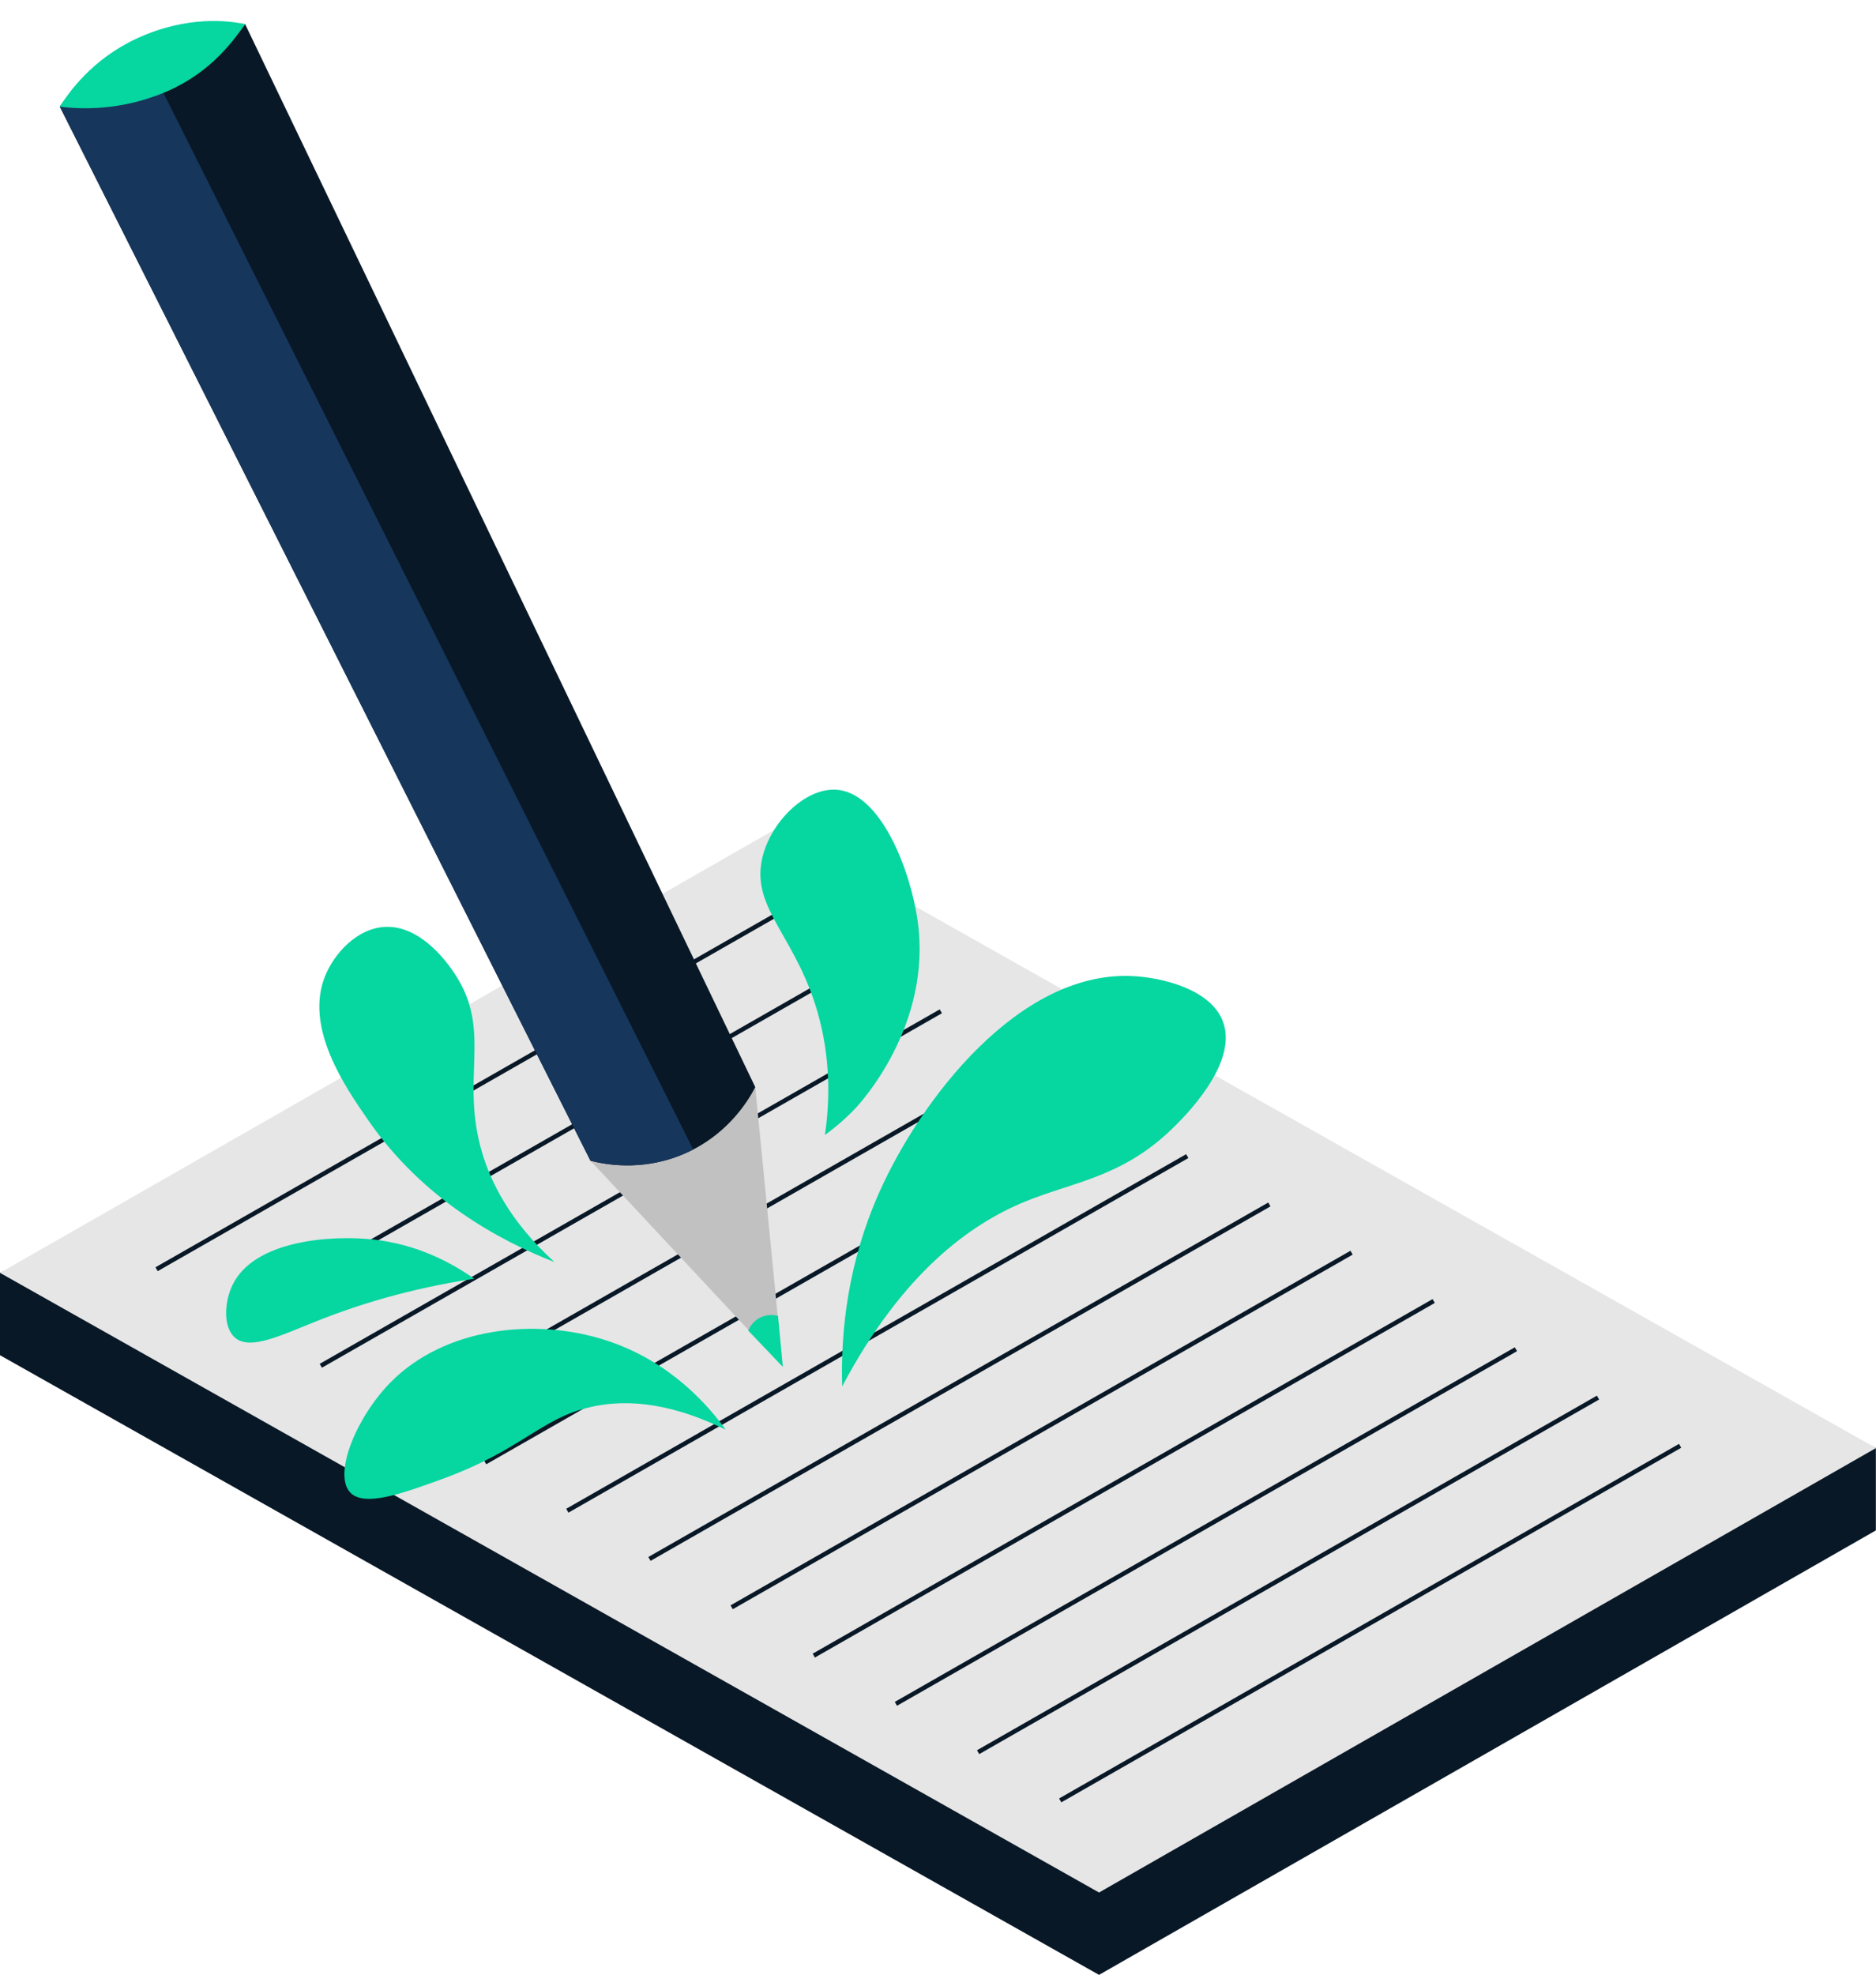
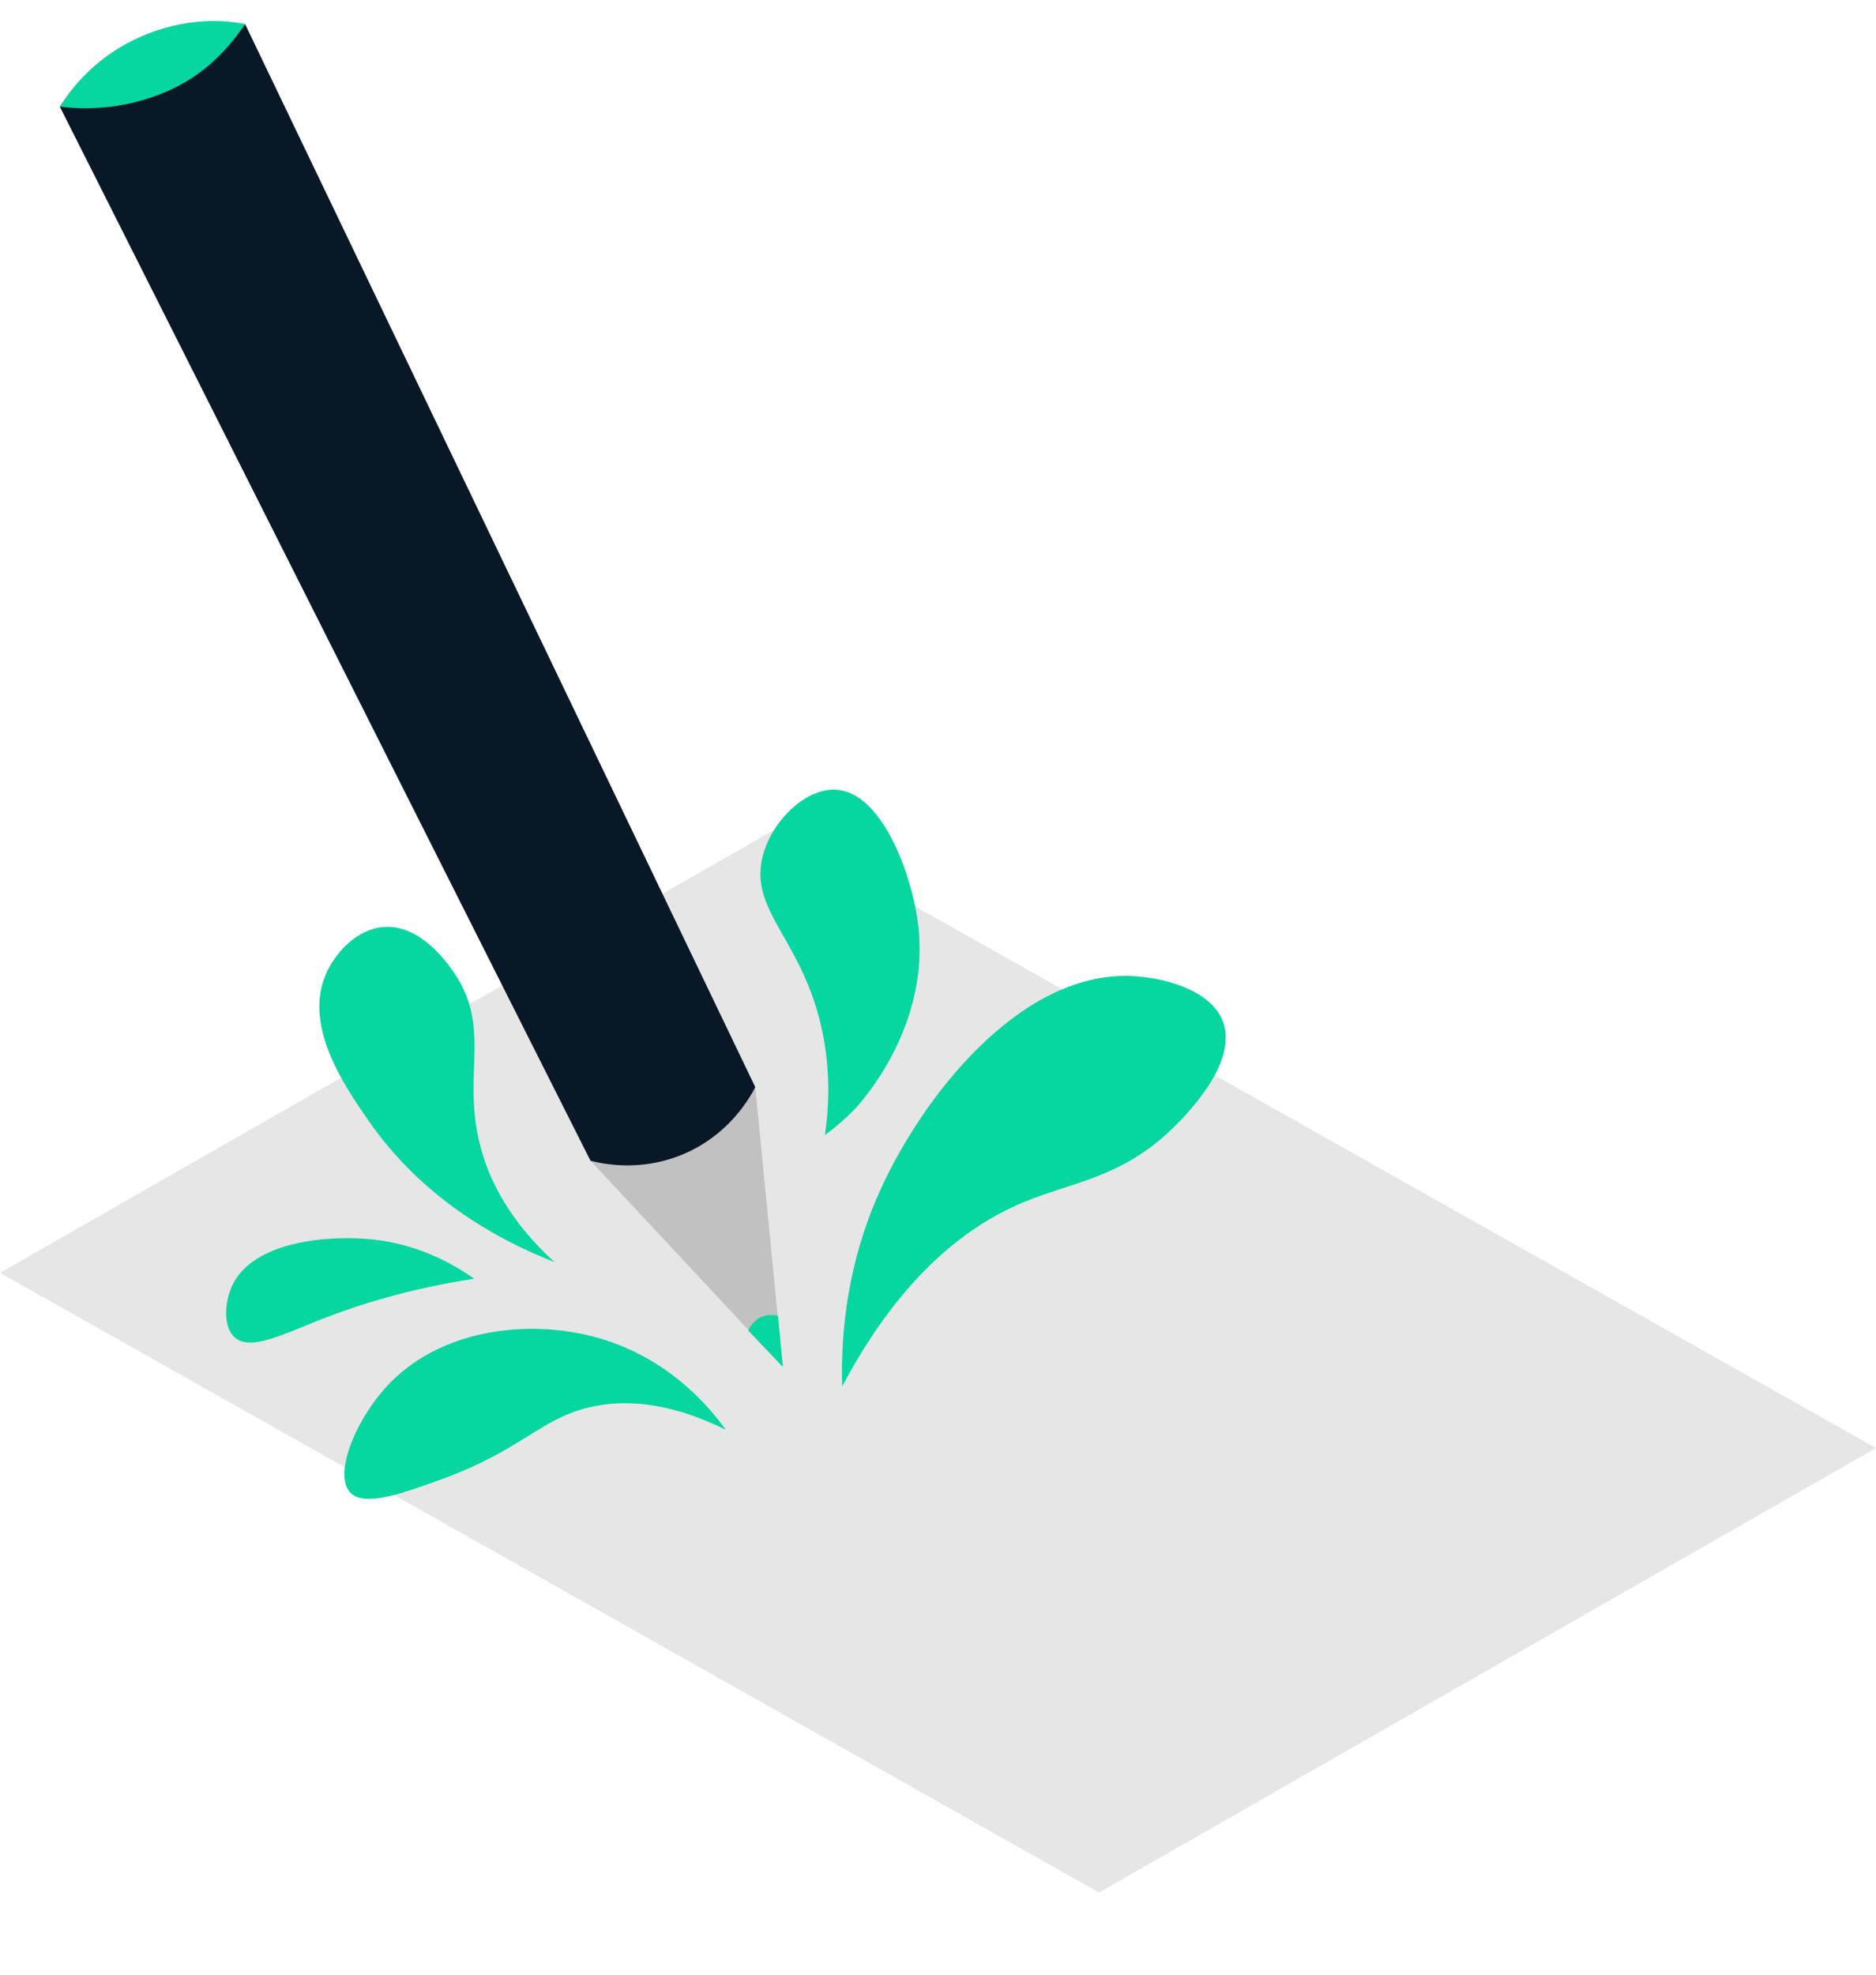
<svg xmlns="http://www.w3.org/2000/svg" id="Ebene_2" viewBox="0 0 159.94 168.31">
  <defs>
    <clipPath id="clippath">
-       <path d="M50.34 98.92c1.03.27 4.2.96 7.78-.5 4.02-1.64 5.82-4.89 6.27-5.77C49.89 62.45 35.4 32.26 20.9 2.06c-1.49-.19-5.01-.42-8.93 1.34A16.82 16.82 0 0 0 5.1 9.09c15.08 29.94 30.16 59.89 45.24 89.83Z" class="cls-1" />
-     </clipPath>
+       </clipPath>
    <style>.cls-1{fill:#091826}.cls-2{fill:#06d6a0}</style>
  </defs>
  <g id="Illustrationen_x2F_Icons">
-     <path d="M0 115.5v-7.02c22.08-10.29 44.15-20.57 66.23-30.86 31.23 15.26 62.47 30.52 93.7 45.79v7.02c-22.08 12.63-44.15 25.26-66.23 37.88L0 115.5Z" class="cls-1" />
    <path d="M0 108.48 66.23 70.6l93.71 52.81-66.24 37.88L0 108.48z" style="fill:#e6e6e6" />
-     <path d="M13.35 108.17 66.2 77.96m-45.85 34.33L73.2 82.07M27.35 116.4l52.86-30.21m-45.85 34.33L87.21 90.3m-45.85 34.33 52.85-30.21m-45.84 34.33 52.85-30.22m-45.85 34.33 52.85-30.21m-45.84 34.33 52.85-30.22M69.38 141.1l52.85-30.22m-45.85 34.33 52.86-30.22m-45.85 34.34 52.85-30.22m-45.85 34.33 52.85-30.22" style="fill:none;stroke:#091826;stroke-miterlimit:10;stroke-width:.38px" />
    <path d="m50.34 98.92 16.39 17.56-2.34-23.83c-4.68 2.09-9.37 4.18-14.05 6.27Z" style="fill:#c1c1c1" />
    <path d="M66.73 116.48c-.98-1.03-1.96-2.05-2.94-3.08.06-.14.36-.84 1.16-1.17.63-.26 1.2-.13 1.38-.08.14 1.45.27 2.89.41 4.34Zm5.07 1.66c-.14-4.77.51-10.6 3.18-16.56 3.54-7.91 11.85-18.74 21.41-18.4 2.69.1 6.81 1.13 7.86 3.85 1.4 3.63-3.42 8.3-4.35 9.2-4.27 4.13-8.44 4.5-12.54 6.19-4.54 1.87-10.37 5.95-15.55 15.72Zm-1.47-21.41c.35-2.4.55-5.89-.45-9.81-1.79-7-5.86-9.34-4.91-13.71.68-3.12 3.63-6.01 6.24-5.91 3.9.15 6.43 6.97 7.02 11.15 1.27 8.92-4.9 15.59-5.35 16.06-.96 1-1.87 1.73-2.56 2.23Zm-23.08 10.81c-3.84-3.51-5.41-6.85-6.13-9.25-1.93-6.42.9-10.39-2.34-15.28-.43-.65-2.8-4.22-6.02-4.01-2.34.15-4.24 2.24-5.02 4.13-1.84 4.42 1.69 9.51 3.68 12.38 4.65 6.71 11.16 10.22 15.83 12.04Zm-6.81 1.45c-2.09-1.48-4.99-2.95-8.59-3.35-3.56-.39-10.2.03-12.04 3.9-.69 1.45-.8 3.57.22 4.46 1.34 1.15 4.06-.27 7.36-1.56 3.11-1.22 7.46-2.61 13.05-3.46Zm21.41 12.83c-1.37-1.9-4.62-5.78-10.15-7.58-6.02-1.96-13.77-1.13-18.4 3.57-2.93 2.98-4.89 7.8-3.46 9.37 1.19 1.3 4.47.1 7.81-1.11 6.91-2.52 8.35-5.13 12.6-6.13 2.52-.6 6.32-.7 11.6 1.9Z" class="cls-2" />
    <path d="M50.34 98.92c1.03.27 4.2.96 7.78-.5 4.02-1.64 5.82-4.89 6.27-5.77C49.89 62.45 35.4 32.26 20.9 2.06c-1.49-.19-5.01-.42-8.93 1.34A16.82 16.82 0 0 0 5.1 9.09c15.08 29.94 30.16 59.89 45.24 89.83Z" class="cls-1" />
    <g style="clip-path:url(#clippath)">
-       <path d="m61.85 103.44-8.35 4.06L1.61 4.06 9.96 0l51.89 103.44z" style="fill:#16365c" />
-     </g>
+       </g>
    <path d="M5.1 9.09c1.56.2 5.18.44 9.22-1.34 3.81-1.68 5.65-4.42 6.59-5.69-1.31-.28-4.92-.79-9.27 1.23-3.81 1.77-5.8 4.62-6.54 5.8Z" class="cls-2" />
  </g>
</svg>